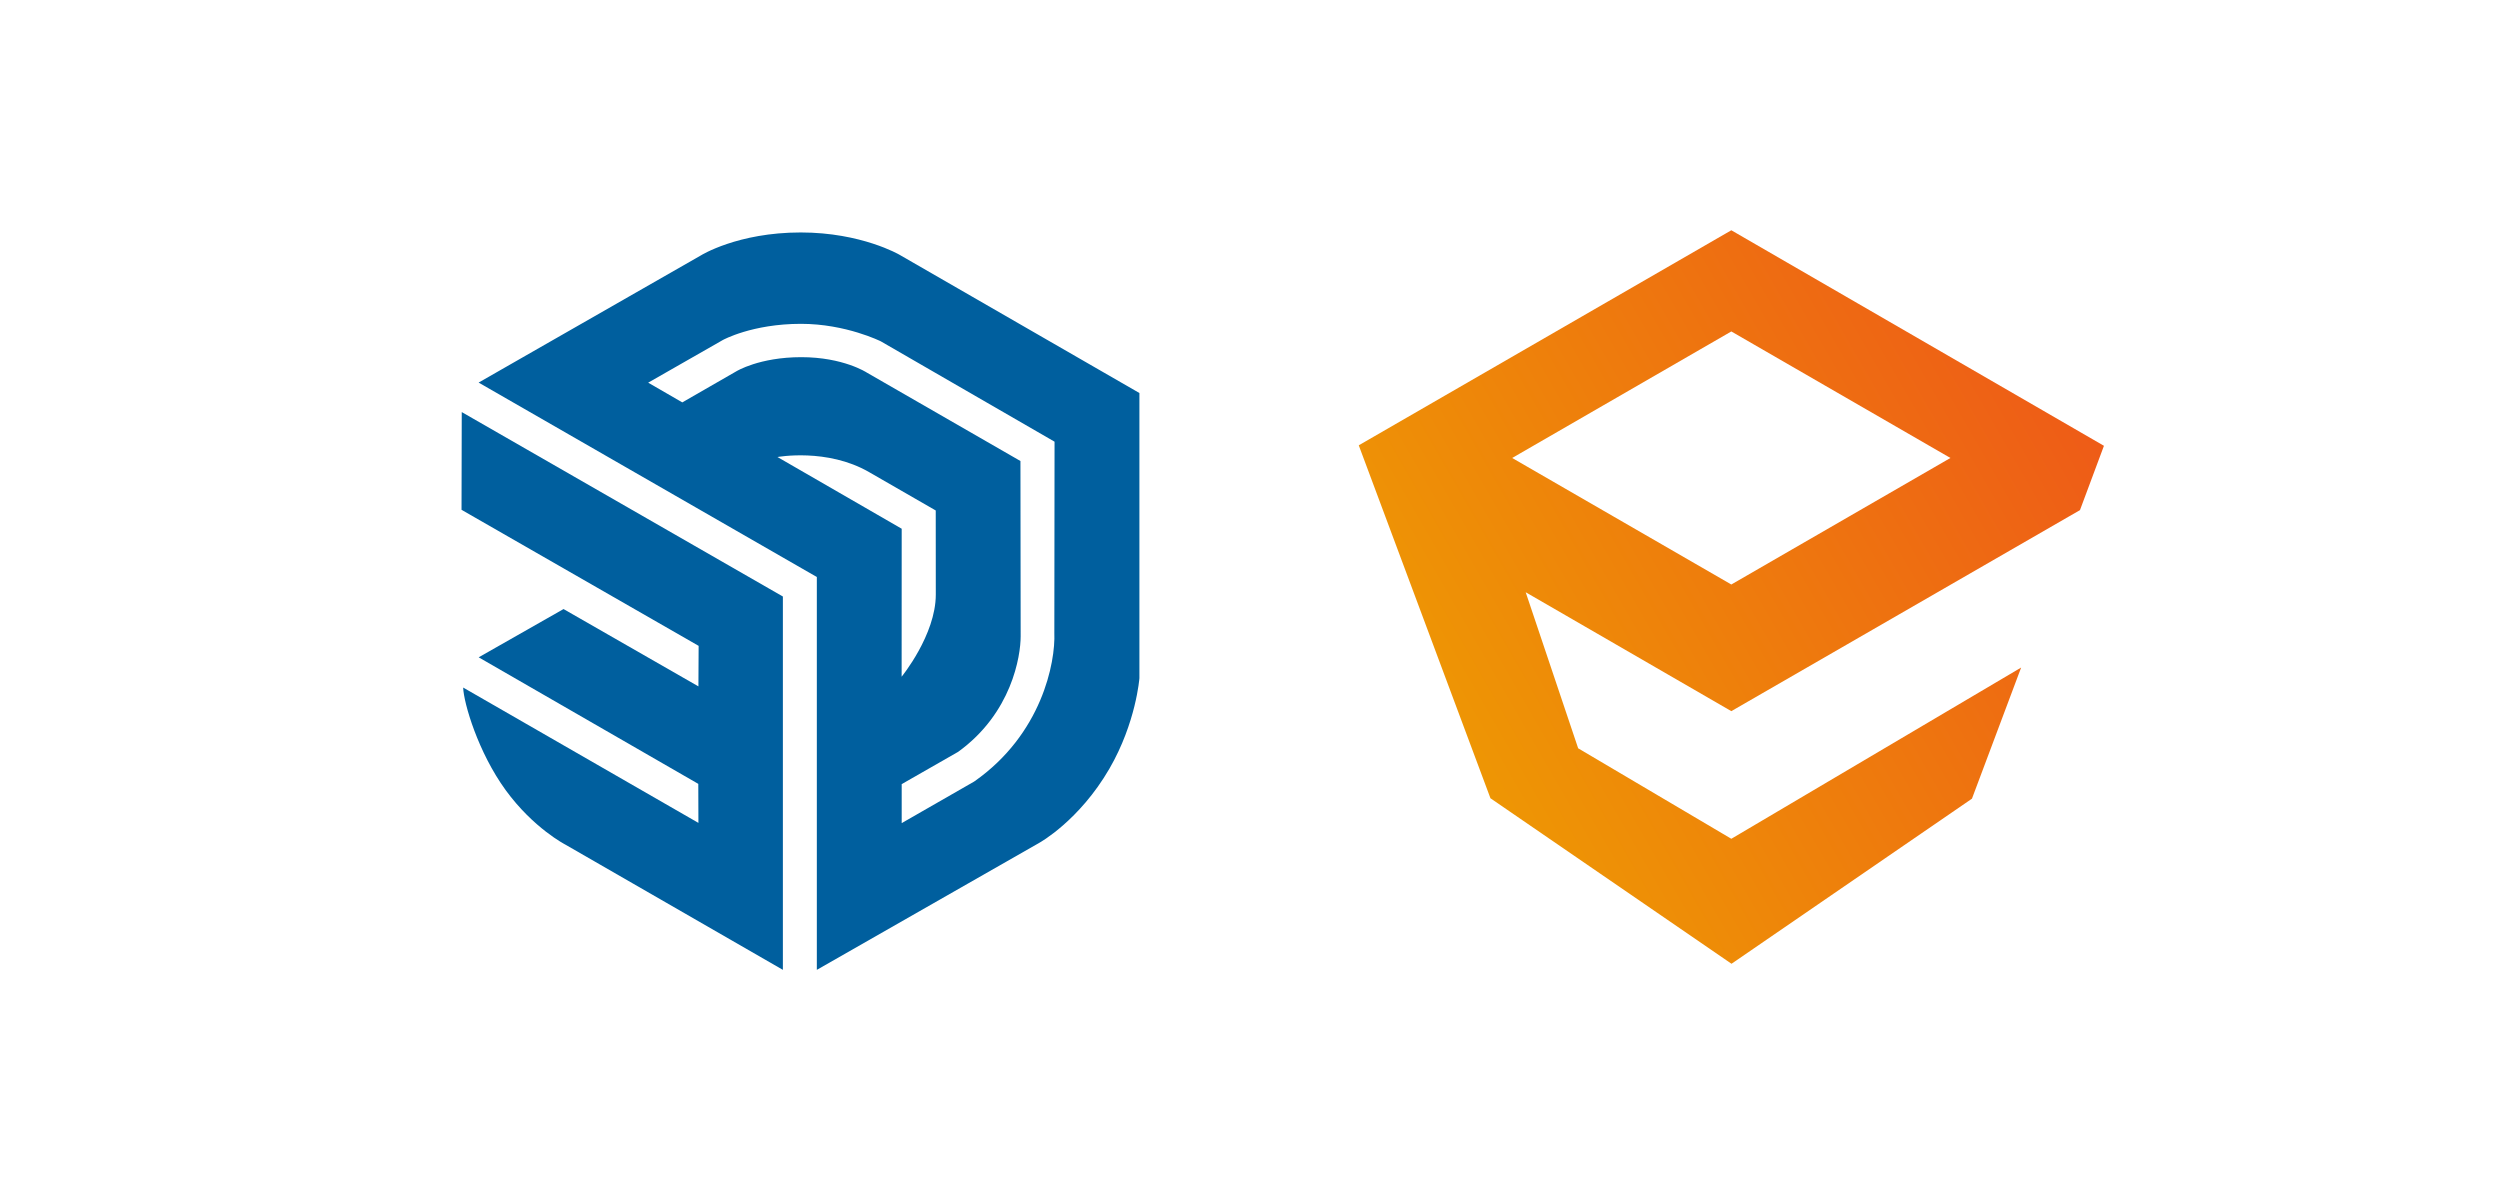
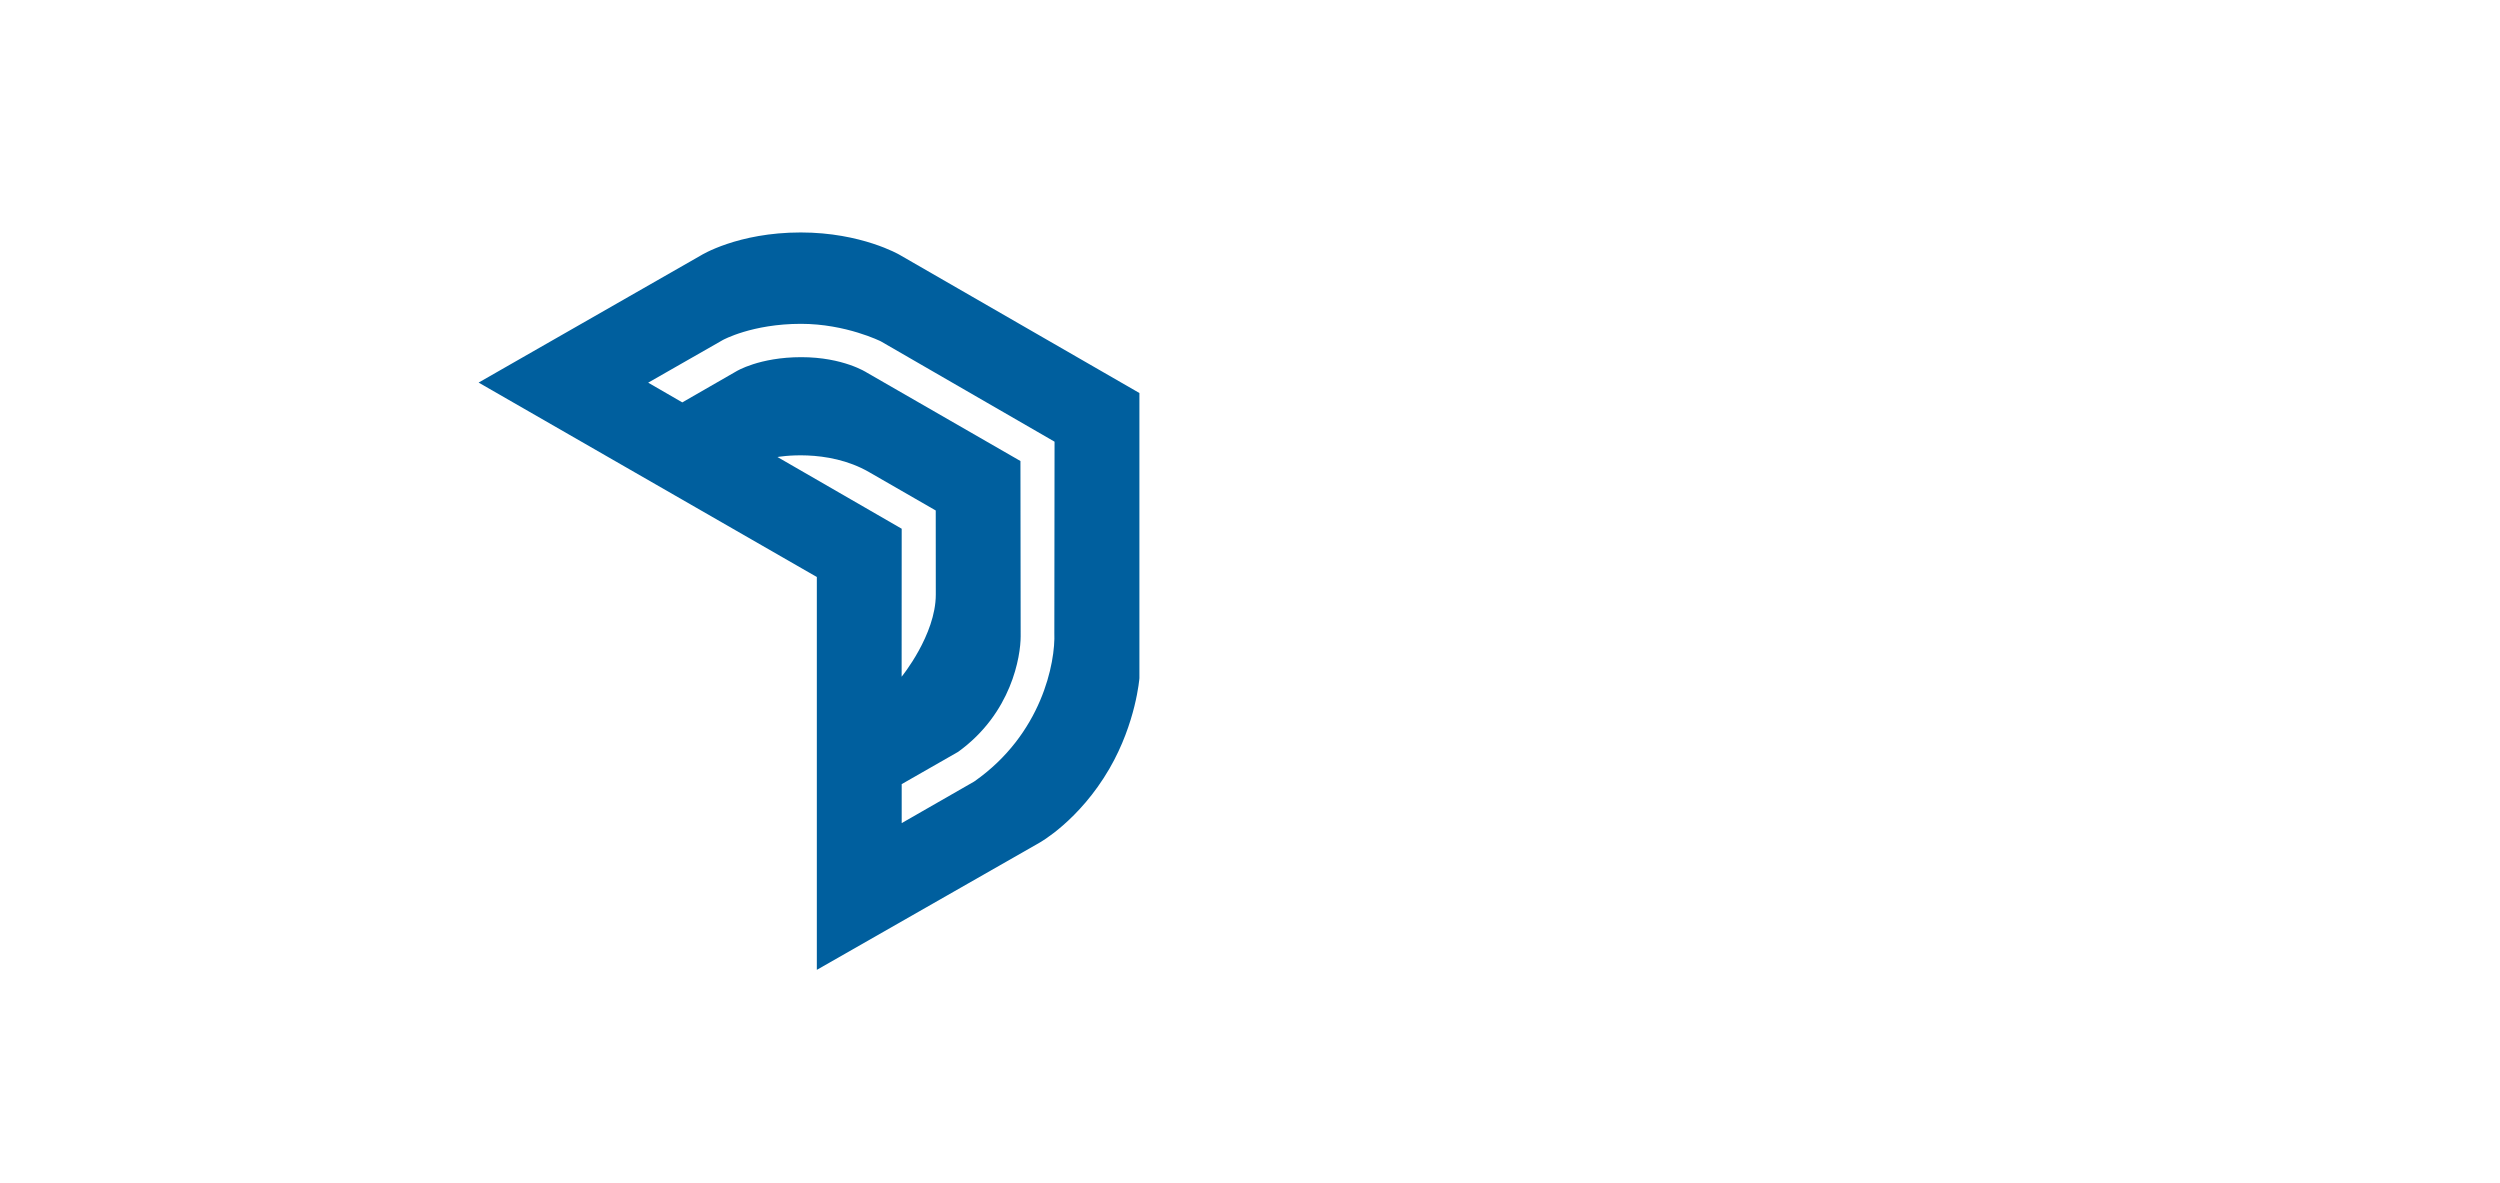
<svg xmlns="http://www.w3.org/2000/svg" width="100%" height="100%" viewBox="0 0 169 80" version="1.1" xml:space="preserve" style="fill-rule:evenodd;clip-rule:evenodd;stroke-linejoin:round;stroke-miterlimit:2;">
  <g transform="matrix(1.184,0,0,1.184,91.852,15.566)">
-     <path d="M21.271,0L0,12.278L7.519,32.429L21.282,41.879L35.01,32.453L37.819,24.966L21.271,34.743L12.527,29.577L9.531,20.667L21.271,27.456L40.53,16.351L41.177,15.979L42.546,12.306L21.271,0ZM21.271,20.225L8.759,13.001L21.271,5.777L33.781,13.001L21.271,20.225Z" style="fill:url(#_Linear1);fill-rule:nonzero;" />
-   </g>
+     </g>
  <g transform="matrix(2.077,0,0,2.077,18.322,5.329)">
    <path d="M28.263,10.226L20.451,5.724C20.451,5.724 19.214,5 17.239,5C15.183,5 13.992,5.746 13.992,5.746L6.756,9.886L17.764,16.214L17.764,29L25.009,24.863C25.009,24.863 26.304,24.149 27.288,22.45C28.155,20.954 28.263,19.507 28.263,19.507L28.263,10.226ZM16.483,12.309C16.483,12.309 18.097,12.011 19.463,12.799C20.828,13.586 21.634,14.049 21.634,14.049C21.634,14.049 21.636,15.146 21.636,16.785C21.636,18.098 20.524,19.459 20.524,19.459L20.526,14.643L16.483,12.309ZM22.885,22.871L20.526,24.224L20.526,22.955L22.362,21.905C24.109,20.645 24.398,18.788 24.398,18.144L24.391,12.439L19.386,9.558C19.386,9.558 18.625,9.059 17.257,9.059C15.889,9.059 15.143,9.52 15.143,9.52L13.385,10.531L12.275,9.889L14.704,8.501C14.704,8.501 15.655,7.974 17.248,7.974C18.711,7.974 19.849,8.545 19.849,8.545L25.501,11.81L25.494,18.036C25.534,18.993 25.088,21.332 22.885,22.871Z" style="fill:rgb(0,95,158);fill-rule:nonzero;" />
-     <path d="M6.2,14.027L13.917,18.455L13.91,19.774L9.52,17.257L6.758,18.828L13.906,22.947L13.91,24.217L6.253,19.812C6.273,20.328 6.741,21.919 7.636,23.15C8.545,24.396 9.582,24.925 9.582,24.925L16.659,29L16.659,16.849L6.207,10.846L6.2,14.027Z" style="fill:rgb(0,95,158);fill-rule:nonzero;" />
  </g>
  <defs>
    <linearGradient id="_Linear1" x1="0" y1="0" x2="1" y2="0" gradientUnits="userSpaceOnUse" gradientTransform="matrix(-34.999,20.207,-20.207,-34.999,40.973,9.563)">
      <stop offset="0" style="stop-color:rgb(238,92,23);stop-opacity:1" />
      <stop offset="0.01" style="stop-color:rgb(238,92,23);stop-opacity:1" />
      <stop offset="1" style="stop-color:rgb(238,150,4);stop-opacity:1" />
    </linearGradient>
  </defs>
</svg>